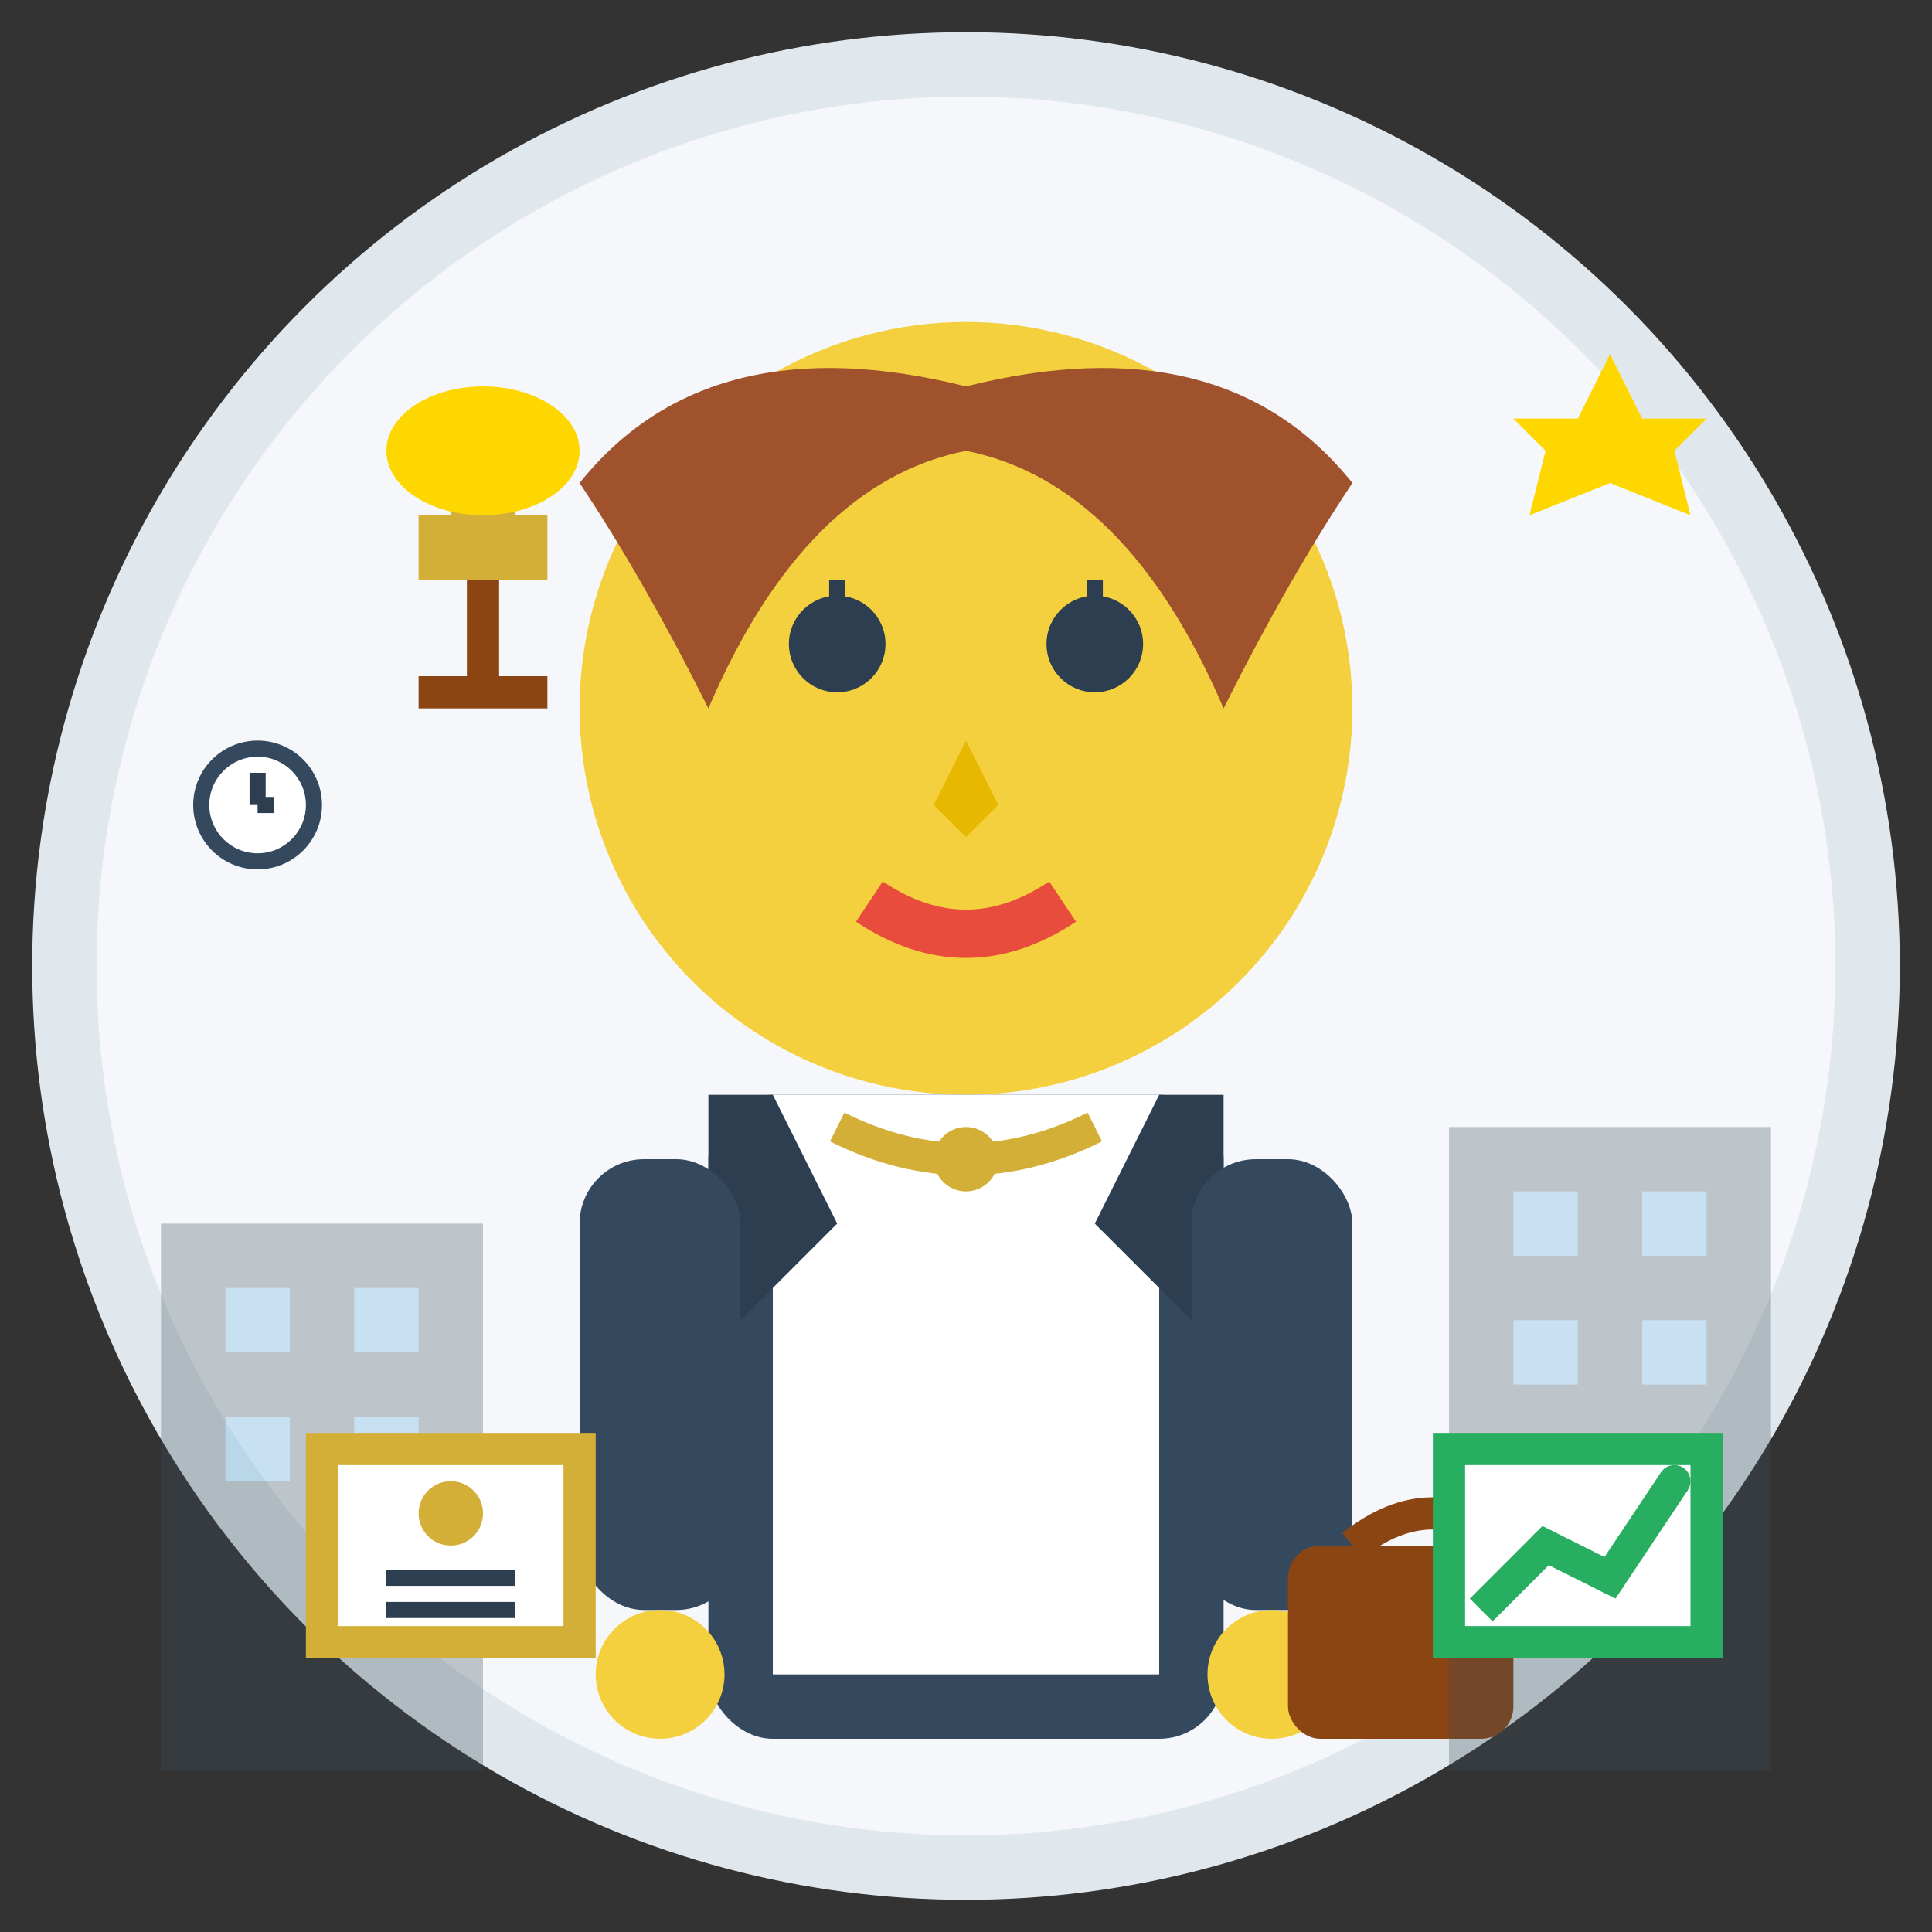
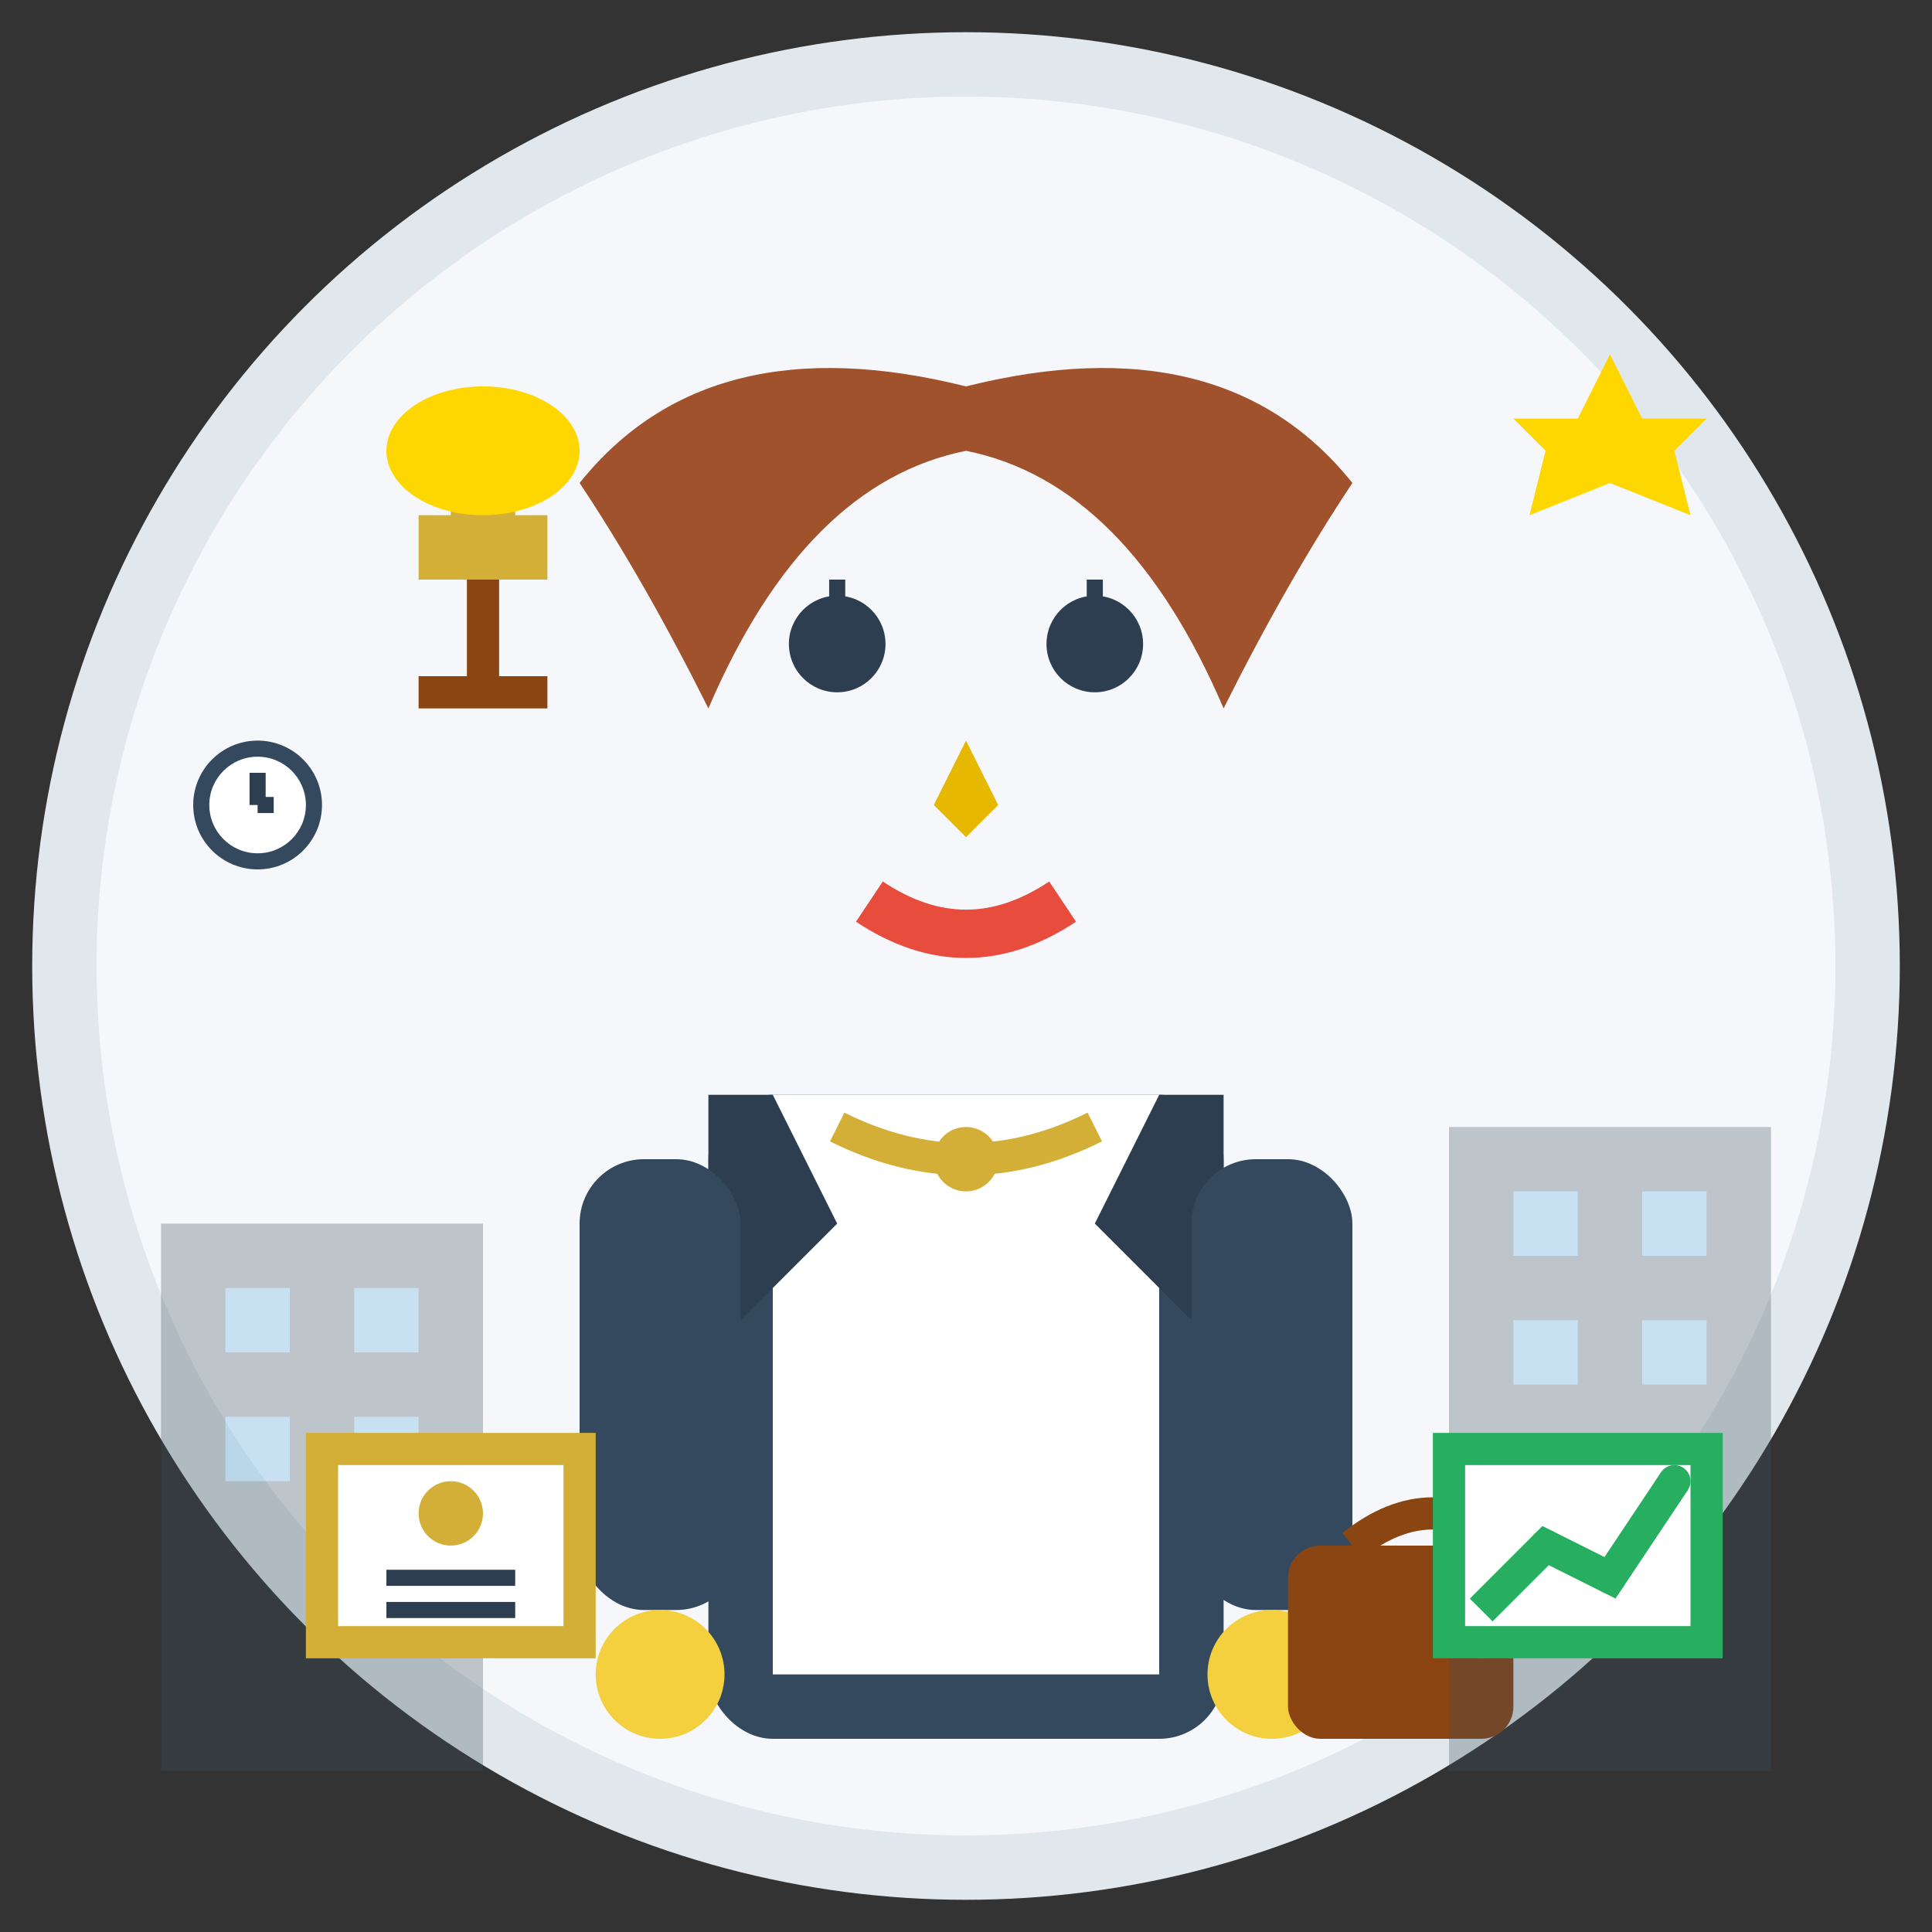
<svg xmlns="http://www.w3.org/2000/svg" width="60" height="60" viewBox="0 0 60 60" fill="none">
  <rect x="0" y="0" width="60" height="60" fill="#333333" stroke="none" />
  <circle cx="30" cy="30" r="28" fill="#F5F7FA" stroke="#E1E8ED" stroke-width="2" />
  <g transform="translate(30,30)">
-     <circle cx="0" cy="-8" r="12" fill="#F4D03F" />
    <path d="M-12 -15 Q-8 -20 0 -18 Q8 -20 12 -15 Q10 -12 8 -8 Q5 -15 0 -16 Q-5 -15 -8 -8 Q-10 -12 -12 -15" fill="#A0522D" />
    <circle cx="-4" cy="-10" r="1.5" fill="#2C3E50" />
    <circle cx="4" cy="-10" r="1.5" fill="#2C3E50" />
    <path d="M-4 -12 L-4 -11" stroke="#2C3E50" stroke-width="0.5" />
    <path d="M4 -12 L4 -11" stroke="#2C3E50" stroke-width="0.5" />
    <path d="M0 -7 L1 -5 L0 -4 L-1 -5 Z" fill="#E6B800" />
    <path d="M-3 -2 Q0 0 3 -2" stroke="#E74C3C" stroke-width="1.5" fill="none" />
    <rect x="-8" y="4" width="16" height="20" fill="#34495E" rx="2" />
    <rect x="-6" y="4" width="12" height="18" fill="#FFFFFF" />
    <path d="M-8 4 L-6 4 L-4 8 L-8 12 Z" fill="#2C3E50" />
    <path d="M8 4 L6 4 L4 8 L8 12 Z" fill="#2C3E50" />
    <circle cx="0" cy="6" r="1" fill="#D4AF37" />
    <path d="M-4 5 Q0 7 4 5" stroke="#D4AF37" stroke-width="1" fill="none" />
    <rect x="-12" y="6" width="5" height="14" fill="#34495E" rx="2" />
    <rect x="7" y="6" width="5" height="14" fill="#34495E" rx="2" />
    <circle cx="-9.5" cy="22" r="2" fill="#F4D03F" />
    <circle cx="9.5" cy="22" r="2" fill="#F4D03F" />
    <rect x="10" y="18" width="7" height="6" fill="#8B4513" rx="1" />
    <path d="M12 18 Q14.5 16 17 18" stroke="#8B4513" stroke-width="1" fill="none" />
    <circle cx="16" cy="21" r="0.5" fill="#D4AF37" />
  </g>
  <g opacity="0.3">
    <rect x="5" y="38" width="10" height="17" fill="#3A4C5C" />
    <rect x="7" y="40" width="2" height="2" fill="#5DADE2" />
    <rect x="11" y="40" width="2" height="2" fill="#5DADE2" />
    <rect x="7" y="44" width="2" height="2" fill="#5DADE2" />
    <rect x="11" y="44" width="2" height="2" fill="#5DADE2" />
    <rect x="45" y="35" width="10" height="20" fill="#3A4C5C" />
    <rect x="47" y="37" width="2" height="2" fill="#5DADE2" />
    <rect x="51" y="37" width="2" height="2" fill="#5DADE2" />
    <rect x="47" y="41" width="2" height="2" fill="#5DADE2" />
    <rect x="51" y="41" width="2" height="2" fill="#5DADE2" />
  </g>
  <g transform="translate(10,10)">
    <rect x="3" y="6" width="4" height="2" fill="#D4AF37" />
    <rect x="4" y="4" width="2" height="4" fill="#D4AF37" />
    <ellipse cx="5" cy="4" rx="3" ry="2" fill="#FFD700" />
    <rect x="4.5" y="8" width="1" height="3" fill="#8B4513" />
    <rect x="3" y="11" width="4" height="1" fill="#8B4513" />
  </g>
  <g transform="translate(45,10)">
    <polygon points="5,1 6,3 8,3 7,4 7.5,6 5,5 2.5,6 3,4 2,3 4,3" fill="#FFD700" />
  </g>
  <g transform="translate(10,45)">
    <rect x="0" y="0" width="8" height="6" fill="#FFFFFF" stroke="#D4AF37" stroke-width="1" />
    <circle cx="4" cy="2" r="1" fill="#D4AF37" />
    <line x1="2" y1="4" x2="6" y2="4" stroke="#2C3E50" stroke-width="0.5" />
    <line x1="2" y1="5" x2="6" y2="5" stroke="#2C3E50" stroke-width="0.5" />
  </g>
  <g transform="translate(45,45)">
    <rect x="0" y="0" width="8" height="6" fill="#FFFFFF" stroke="#27AE60" stroke-width="1" />
    <polyline points="1,5 3,3 5,4 7,1" stroke="#27AE60" stroke-width="1" fill="none" />
    <circle cx="3" cy="3" r="0.5" fill="#27AE60" />
    <circle cx="5" cy="4" r="0.5" fill="#27AE60" />
    <circle cx="7" cy="1" r="0.5" fill="#27AE60" />
  </g>
  <g transform="translate(8,25)">
    <circle cx="0" cy="0" r="2" fill="#34495E" />
    <circle cx="0" cy="0" r="1.5" fill="#FFFFFF" />
    <line x1="0" y1="0" x2="0" y2="-1" stroke="#2C3E50" stroke-width="0.5" />
    <line x1="0" y1="0" x2="0.5" y2="0" stroke="#2C3E50" stroke-width="0.5" />
  </g>
</svg>